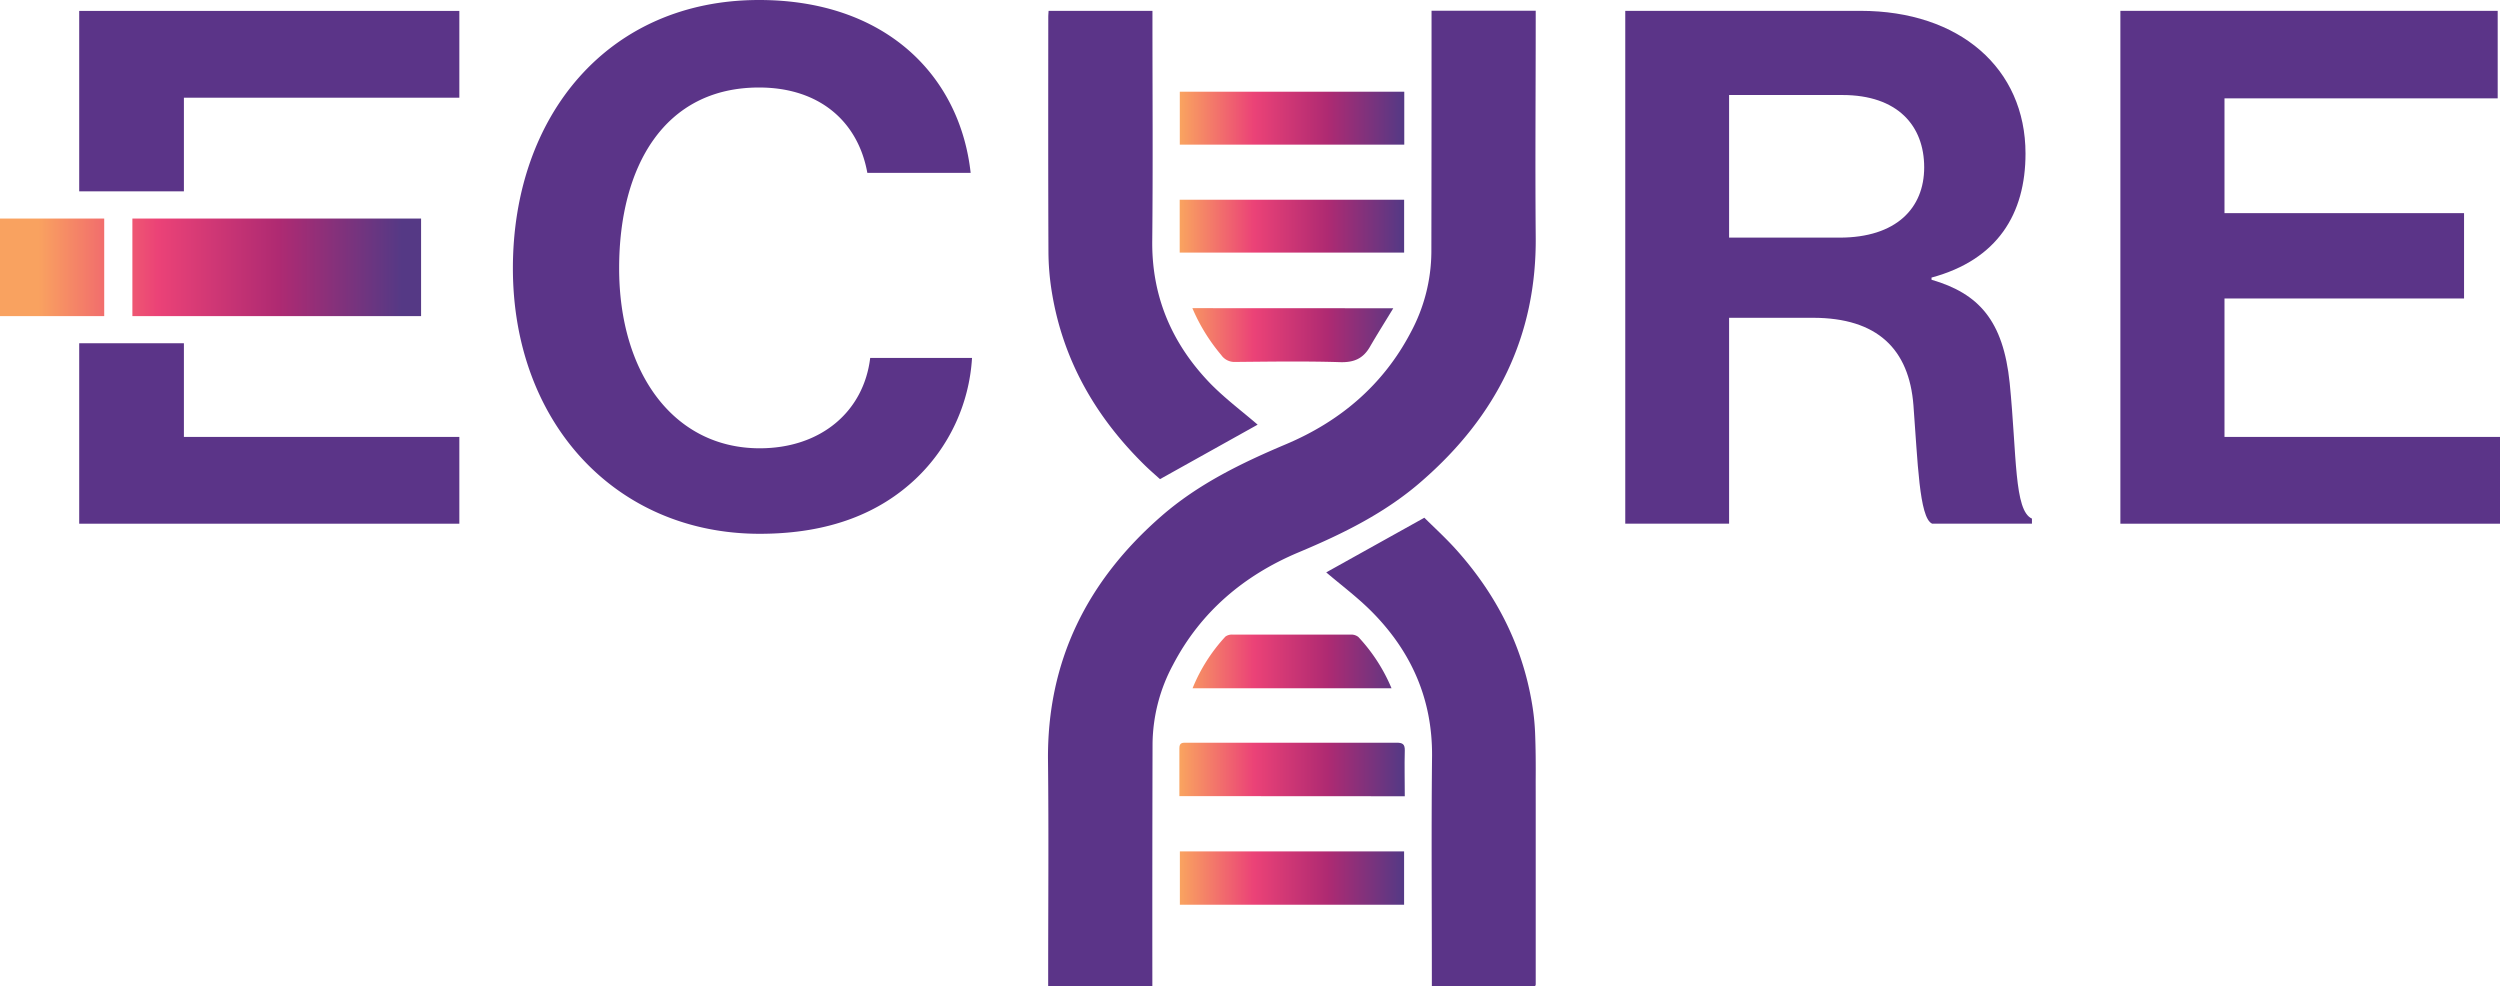
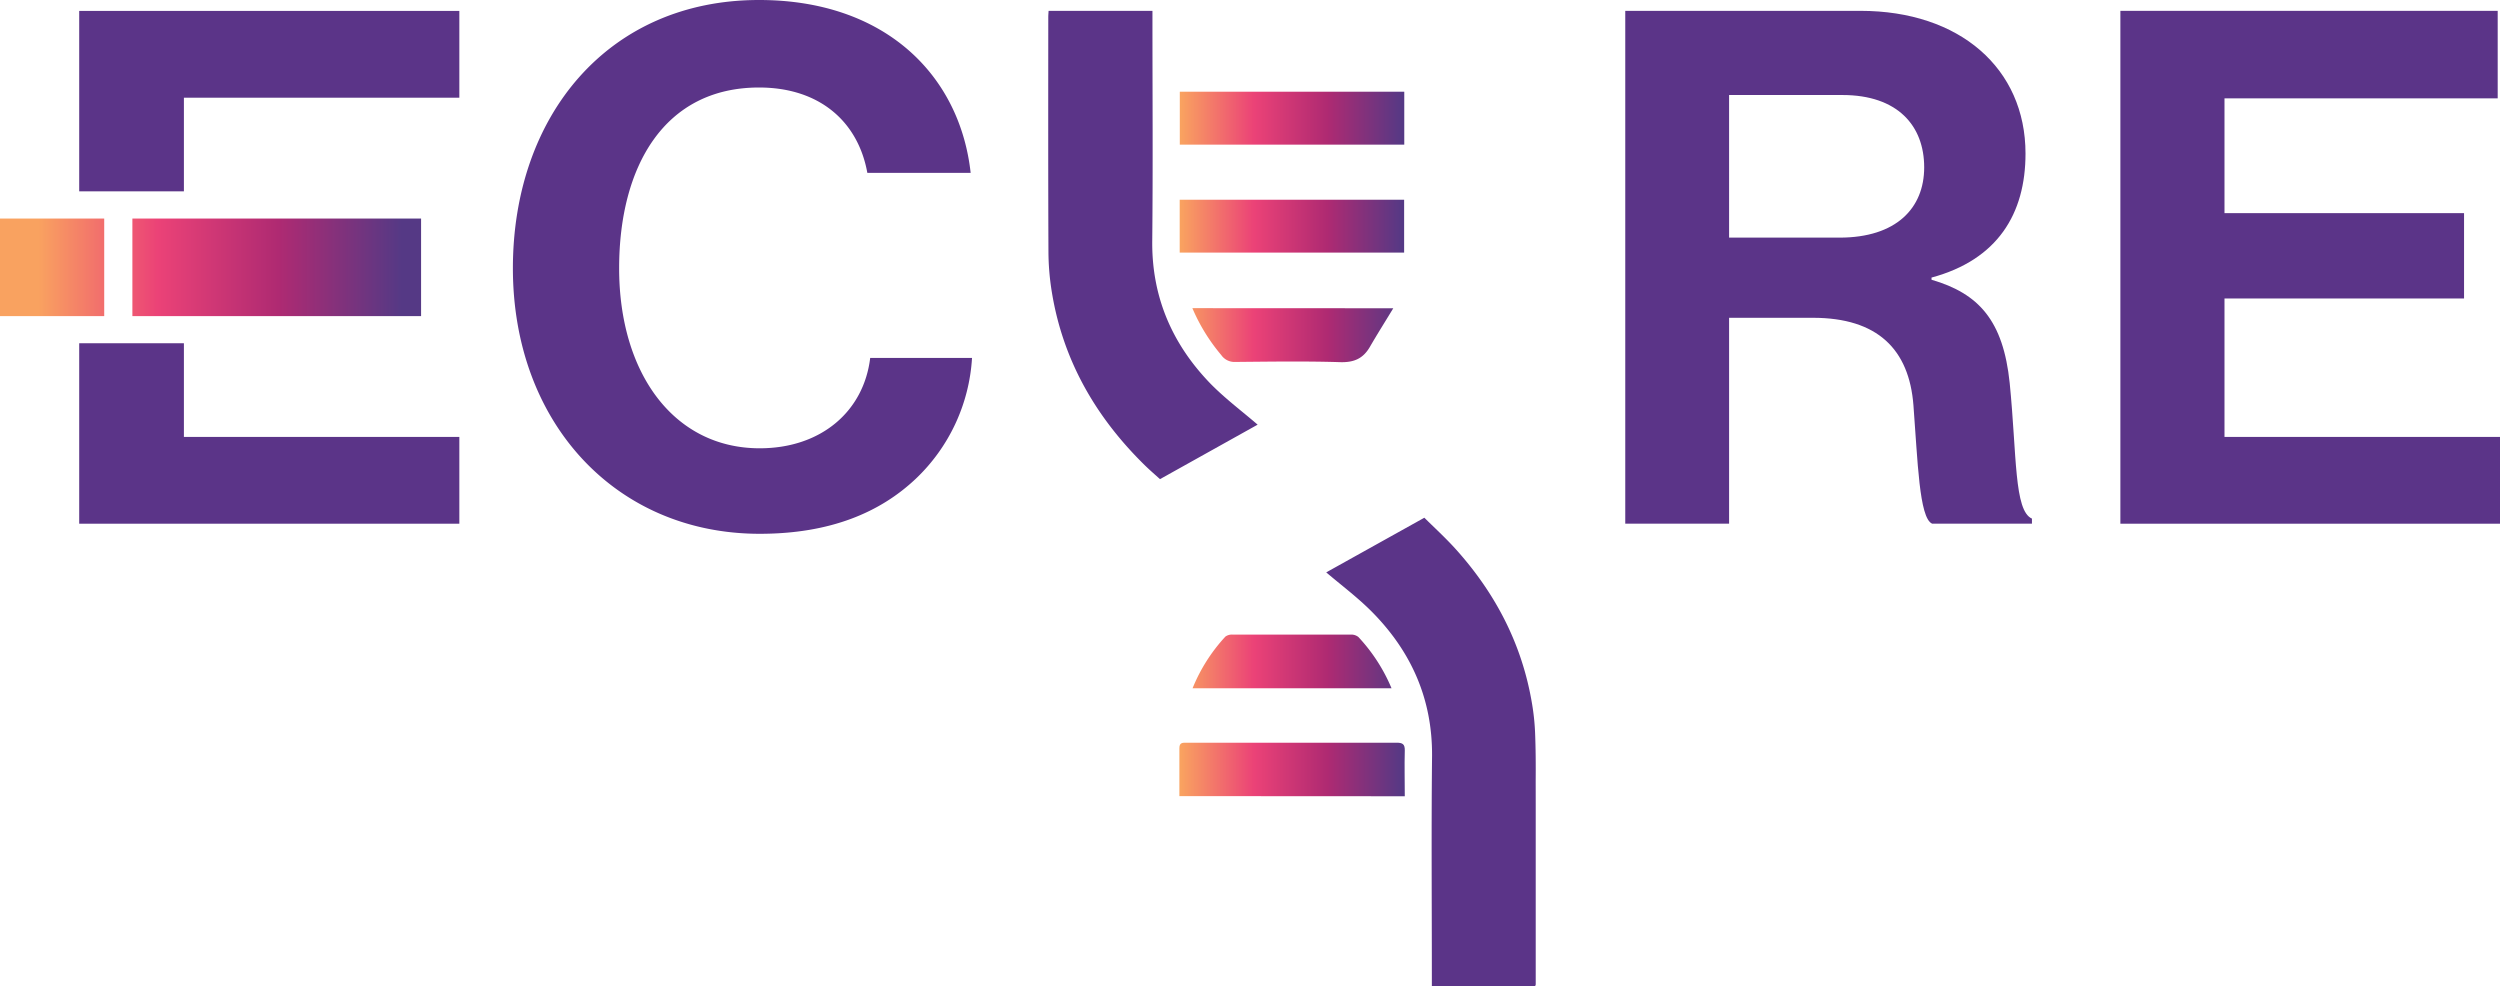
<svg xmlns="http://www.w3.org/2000/svg" xmlns:xlink="http://www.w3.org/1999/xlink" id="iEcure_logo" width="725.93" height="286.39" viewBox="0 0 725.93 286.39">
  <defs>
    <linearGradient id="linear-gradient" x1="0.005" y1="0.5" x2="0.993" y2="0.5" gradientUnits="objectBoundingBox">
      <stop offset="0" stop-color="#f9a260" />
      <stop offset="0.33" stop-color="#eb4277" />
      <stop offset="0.66" stop-color="#af2a72" />
      <stop offset="1" stop-color="#553985" />
    </linearGradient>
    <linearGradient id="linear-gradient-2" x1="0.006" y1="0.5" x2="0.992" y2="0.5" xlink:href="#linear-gradient" />
    <linearGradient id="linear-gradient-3" x1="0.006" y1="0.501" x2="0.992" y2="0.501" xlink:href="#linear-gradient" />
    <linearGradient id="linear-gradient-4" x1="0.007" y1="0.497" x2="0.99" y2="0.497" xlink:href="#linear-gradient" />
    <linearGradient id="linear-gradient-5" x1="-0.056" y1="0.501" x2="1.046" y2="0.501" xlink:href="#linear-gradient" />
    <linearGradient id="linear-gradient-6" x1="-0.058" y1="0.501" x2="1.055" y2="0.501" xlink:href="#linear-gradient" />
    <linearGradient id="linear-gradient-7" x1="-0.325" y1="0.5" x2="0.932" y2="0.5" xlink:href="#linear-gradient" />
    <linearGradient id="linear-gradient-8" x1="0.369" y1="0.5" x2="3.853" y2="0.5" xlink:href="#linear-gradient" />
  </defs>
  <g id="letter_e">
    <path id="letter_e-2" d="M617.77,3.15H727.33V28.56H648V61.89h69.56V86.67H648v40.2h80v25.2H617.77Z" transform="translate(-2.07)" fill="#5b3488" />
  </g>
  <g id="letter_r">
    <path id="letter_r-2" d="M474,3.15h68.31c28.75,0,47.91,16.67,47.91,41.45,0,17.5-8.13,30.83-27.29,36v.63c13.75,4,20.83,11.87,22.7,30,2.09,21,1.25,37.07,6.46,39.36v1.46h-29c-3.75-1.66-4.17-18.32-5.41-34.36-1.25-16.25-10.42-25.41-29.17-25.41H504.15v59.77H474ZM504.15,69h32.07c16.46,0,24.58-8.54,24.58-20.41,0-12.08-7.71-21-23.75-21h-32.9Z" transform="translate(-2.07)" fill="#5b3488" />
  </g>
  <g id="mark">
    <g id="Group_1">
-       <path id="Path_5" d="M336.68,286.39H306.43v-2.67c0-20.94.18-41.87-.05-62.81-.32-29,11.43-52.34,33-71.11,10.66-9.27,23.14-15.33,36.06-20.79,15.7-6.62,28.23-17.16,36.26-32.47a49.93,49.93,0,0,0,6-23.36q.06-33.48.05-66.95V3.11H448V5.63c0,21-.18,42,0,63,.31,29-11.43,52.19-32.93,70.93C404.5,148.87,392,155,379.11,160.4c-15.79,6.65-28.37,17.22-36.42,32.62a49.34,49.34,0,0,0-5.95,22.92q-.09,33.7-.06,67.41Z" transform="translate(-2.07)" fill="#5b3488" />
      <path id="Path_6" d="M367.25,123.31,338.9,139.13c-1.23-1.12-3.08-2.7-4.8-4.41-14-13.86-23.38-30.21-26.59-49.81a74.741,74.741,0,0,1-1-11.66c-.1-22.77-.06-45.55-.05-68.32,0-.52.05-1,.09-1.78h30.16V6c0,21.31.16,42.63-.06,63.94-.17,16.35,5.83,30.06,17,41.56C358,115.9,363,119.63,367.25,123.31Z" transform="translate(-2.07)" fill="#5b3488" />
      <path id="Path_7" d="M448,233.21v52.67a2.239,2.239,0,0,1-.16.43h-30v-2.84c0-21.31-.17-42.63.06-64,.1-16.31-5.9-30-17.12-41.47-4.3-4.41-9.32-8.12-13.61-11.8l28.49-15.87c2.68,2.67,6.07,5.75,9.13,9.14,11.59,12.88,19.3,27.72,22.15,44.93a66.6,66.6,0,0,1,.87,8.22c.19,4.68.22,9.38.18,14.07" transform="translate(-2.07)" fill="#5b3488" />
-       <path id="Path_8" d="M344.67,247.22h65.11V262.7H344.67Z" transform="translate(-2.07)" fill="url(#linear-gradient)" />
      <path id="Path_9" d="M409.83,26.63V42H344.65V26.63Z" transform="translate(-2.07)" fill="url(#linear-gradient-2)" />
-       <path id="Path_10" d="M344.62,73.35V58h65.17V73.35Z" transform="translate(-2.07)" fill="url(#linear-gradient-3)" />
+       <path id="Path_10" d="M344.62,73.35V58h65.17V73.35" transform="translate(-2.07)" fill="url(#linear-gradient-3)" />
      <path id="Path_11" d="M344.53,231.17V217.22c0-1.67,1-1.56,2.14-1.56h60.92c1.76,0,2.44.42,2.39,2.29-.12,4.36,0,8.72,0,13.26Z" transform="translate(-2.07)" fill="url(#linear-gradient-4)" />
      <path id="Path_12" d="M406.64,89.51c-2.43,4-4.7,7.59-6.82,11.26-2,3.42-4.68,4.52-8.69,4.39-10.11-.32-20.24-.15-30.37-.06a4.67,4.67,0,0,1-4.07-2,53.61,53.61,0,0,1-8.39-13.62Z" transform="translate(-2.07)" fill="url(#linear-gradient-5)" />
      <path id="Path_13" d="M406.13,199.85H348.36a49.35,49.35,0,0,1,9.53-15,3.21,3.21,0,0,1,2.09-.58h34.28a3.32,3.32,0,0,1,2.25.7,50.09,50.09,0,0,1,9.62,14.88Z" transform="translate(-2.07)" fill="url(#linear-gradient-6)" />
    </g>
  </g>
  <g id="letter_c">
    <path id="letter_c-2" d="M151,77.9C151,33.74,178.53,0,222.48,0c36.65,0,58.31,21.87,61.44,50.19h-30c-2.71-15-14-24.78-31.45-24.78-27.5,0-40.62,22.91-40.62,52.49,0,30.4,15.83,52.27,40.82,52.27,17.71,0,30.2-10.62,32.08-26.24h29.57a52.71,52.71,0,0,1-16.45,35.2C257.67,148.71,243.3,155,222.68,155,180.82,155,151,122.68,151,77.9Z" transform="translate(-2.07)" fill="#5b3488" />
  </g>
  <g id="letter_e_icon">
    <path id="Path_14" d="M23,152.07H133.38v-25.2H53.4V99.67H23Z" fill="#5b3488" />
    <path id="Path_15" d="M53.4,28.37h79.98V3.17H23V55.56H53.4Z" fill="#5b3488" />
    <g id="letter_i">
      <rect id="Rectangle_2" width="83.83" height="28.33" transform="translate(38.44 63.46)" fill="url(#linear-gradient-7)" />
      <rect id="Rectangle_1" width="30.26" height="28.33" transform="translate(0 63.46)" fill="url(#linear-gradient-8)" />
    </g>
  </g>
</svg>